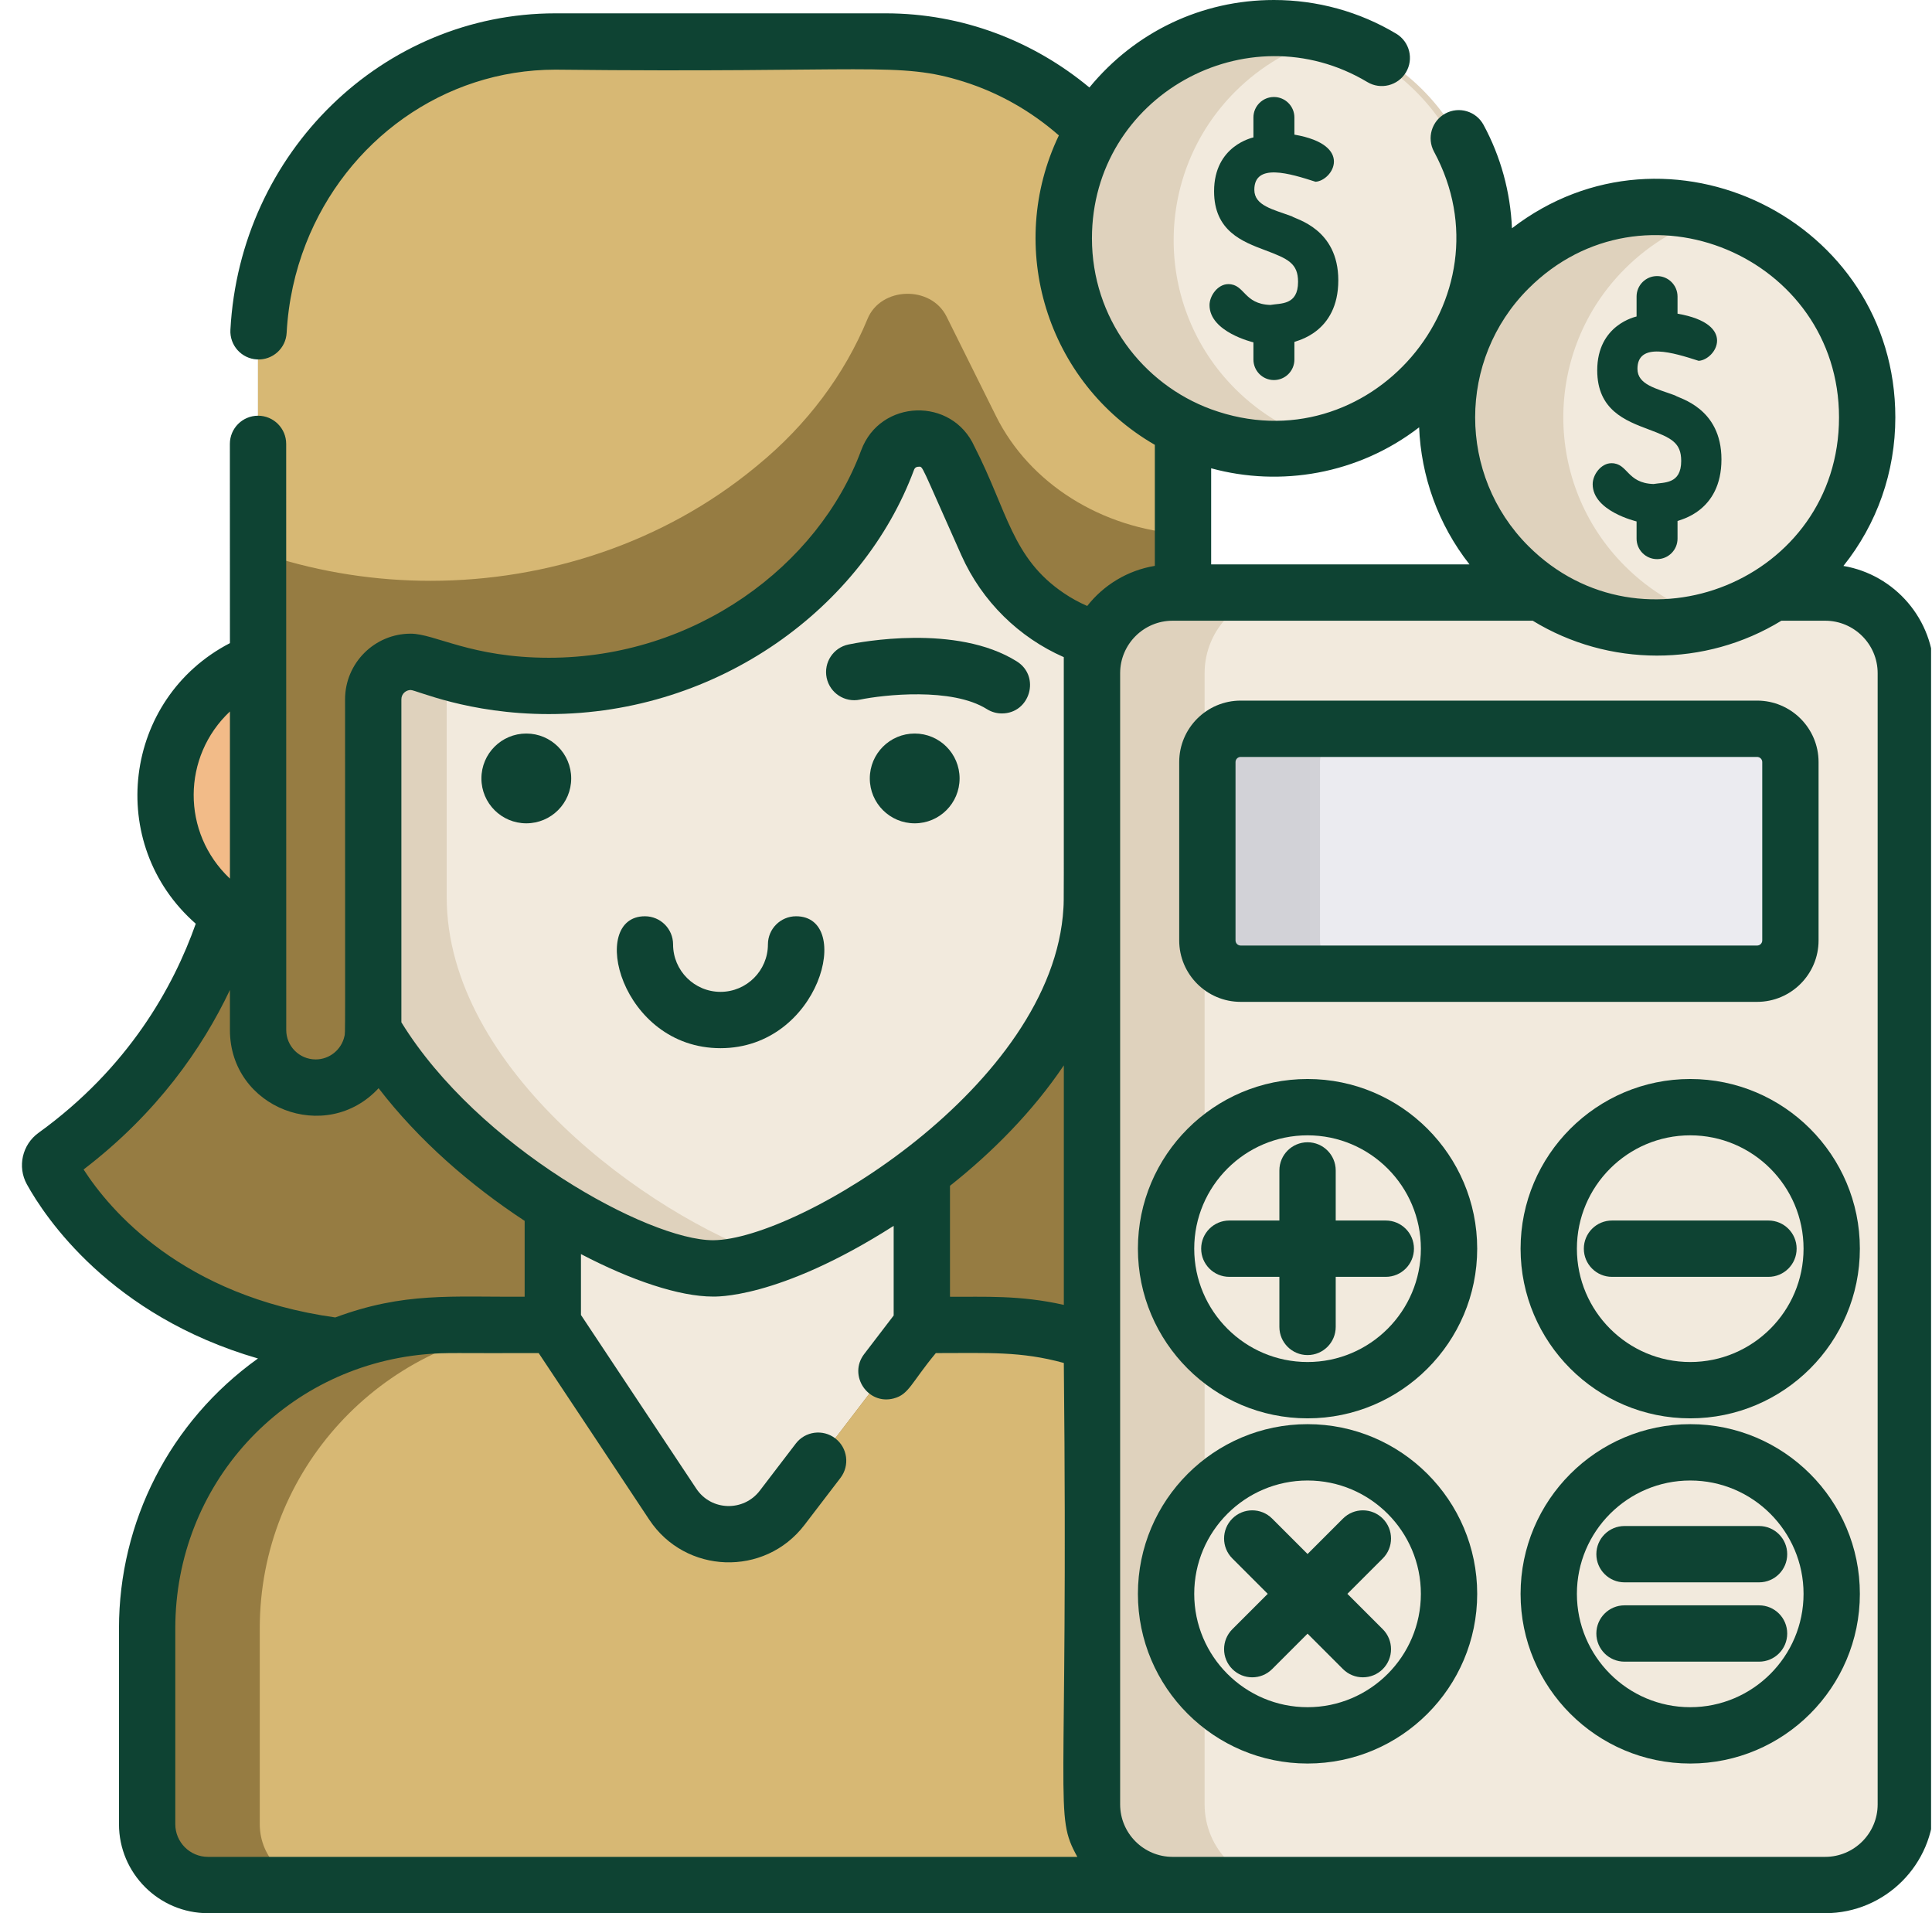
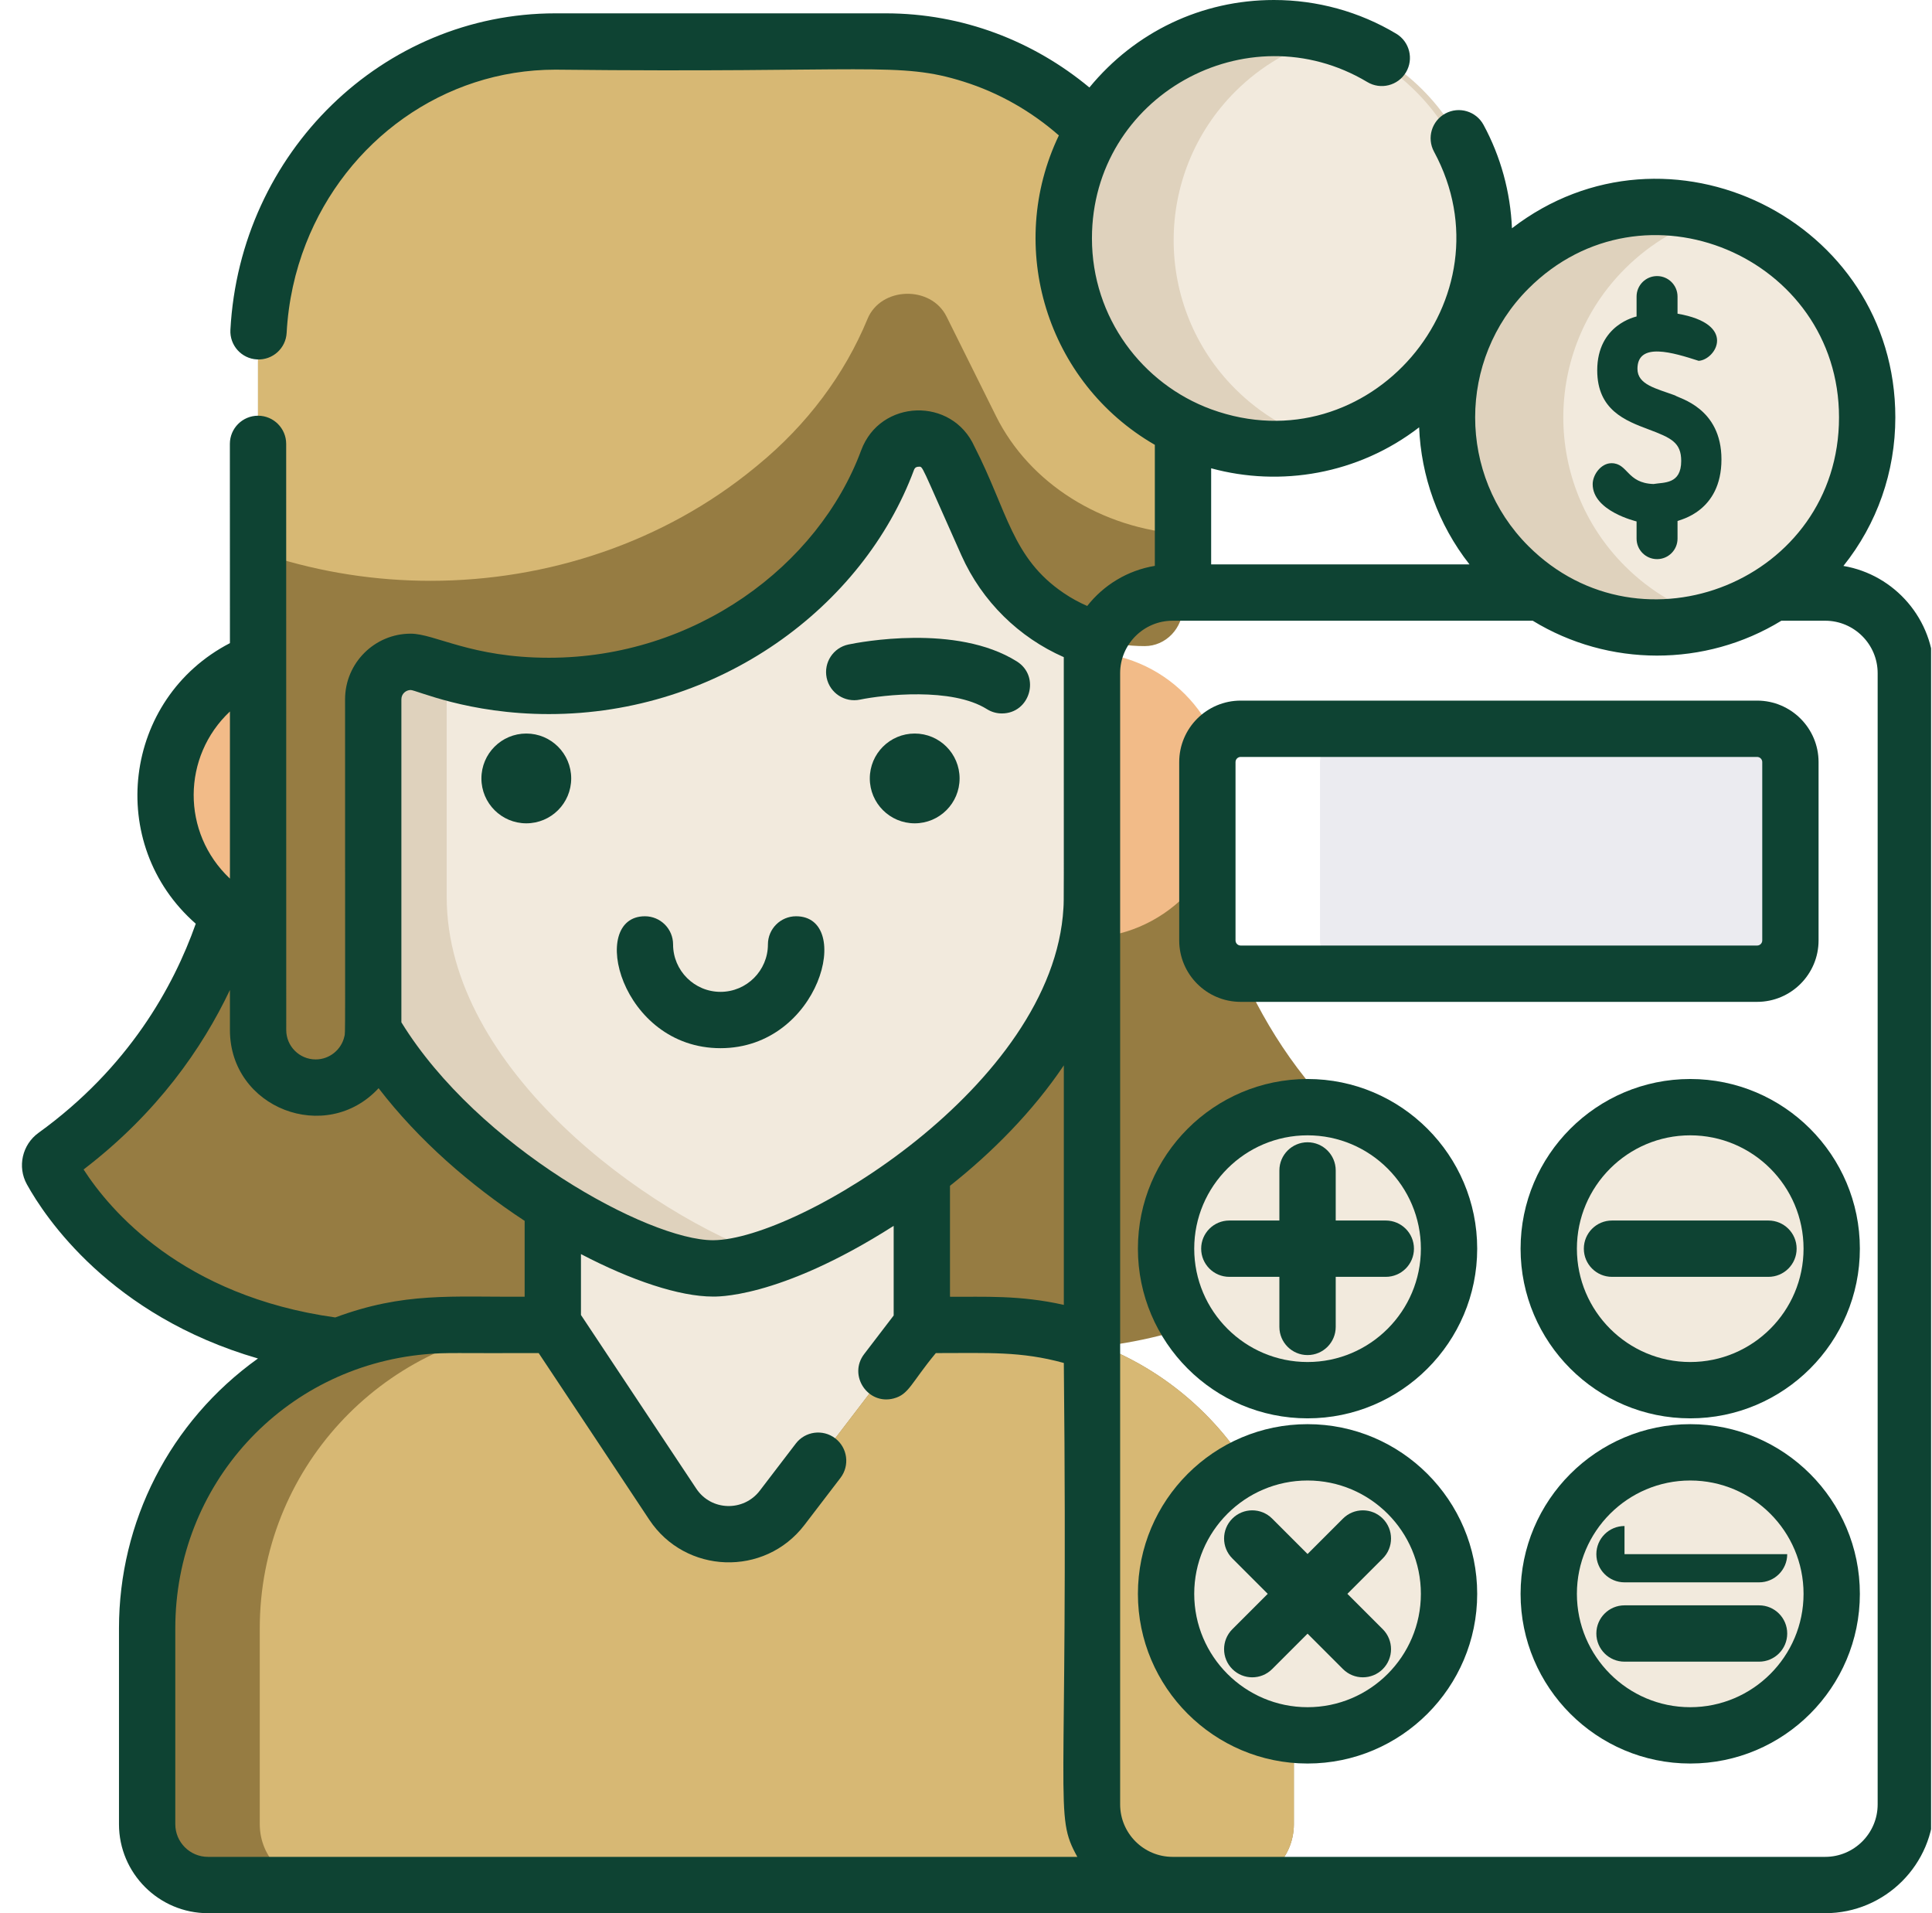
<svg xmlns="http://www.w3.org/2000/svg" width="101" height="100" viewBox="0 0 101 100" fill="none">
  <g clip-path="url(#clip0_2_927)">
    <path d="M12.85 44.393C12.85 44.393 12.659 53.343 2.875 60.405C2.625 60.586 2.545 60.921 2.694 61.191C3.668 62.953 7.668 68.988 17.364 70.325C17.364 70.325 57.969 70.064 57.969 70.325C67.663 68.989 71.665 62.953 72.638 61.192C72.788 60.921 72.707 60.586 72.458 60.406C65.792 55.594 63.578 47.928 62.846 44.393H12.85Z" fill="#967C42" />
    <path d="M28.899 55.703H48.191V88.677H28.899V55.703Z" fill="#F2EADD" />
    <path d="M23.59 41.558C23.59 45.684 20.246 49.027 16.122 49.027C11.997 49.027 8.653 45.684 8.653 41.558C8.653 37.434 11.997 34.09 16.122 34.09C20.246 34.09 23.59 37.434 23.59 41.558Z" fill="#F2BB88" />
    <path d="M64.127 41.56C64.127 45.684 60.783 49.028 56.659 49.028C52.534 49.028 49.191 45.684 49.191 41.56C49.191 37.434 52.534 34.091 56.659 34.091C60.783 34.091 64.127 37.434 64.127 41.56Z" fill="#F2BB88" />
    <path d="M57.084 12.151V46.88C57.084 52.241 53.359 57.096 49.019 60.609C46.038 63.022 42.77 64.804 40.218 65.683C39.057 66.084 38.042 66.298 37.274 66.298C32.366 66.296 17.464 57.603 17.464 46.88V12.151C17.464 8.611 20.333 5.741 23.874 5.741H50.674C54.215 5.741 57.084 8.611 57.084 12.151Z" fill="#DFD2BD" />
    <path d="M57.084 12.151V46.88C57.084 52.241 53.359 57.096 49.019 60.609C46.038 63.022 42.77 64.804 40.219 65.683C33.955 63.525 23.352 55.924 23.352 46.88V12.151C23.352 8.611 26.222 5.741 29.762 5.741H50.674C54.215 5.741 57.084 8.611 57.084 12.151Z" fill="#F2EADD" />
    <path d="M61.844 18.249V31.679C61.844 32.834 60.949 33.771 59.844 33.771C56.283 33.771 53.054 31.679 51.602 28.426L49.6 23.945C48.968 22.533 46.939 22.597 46.401 24.049C45.467 26.569 43.942 28.827 41.957 30.637L41.804 30.776C38.161 34.095 33.467 35.851 28.693 35.851C26.491 35.851 24.273 35.479 22.132 34.711C20.856 34.252 19.512 35.2 19.512 36.554V53.838C19.512 54.671 19.174 55.422 18.63 55.965C18.084 56.512 17.333 56.847 16.503 56.847C14.84 56.847 13.491 55.501 13.491 53.838C13.491 52.431 13.491 35.05 13.49 28.915C13.491 17.399 13.484 18.358 13.497 17.765C13.735 9.04 20.706 2.169 29.036 2.169H46.297C54.721 2.169 61.844 9.223 61.844 18.249Z" fill="#967C42" />
    <path d="M67.64 85.11V95.348C67.64 97.105 66.216 98.528 64.46 98.528H10.873C9.117 98.528 7.691 97.105 7.691 95.348V85.11C7.691 76.843 14.024 70.048 22.1 69.321C22.579 69.275 23.062 69.251 23.548 69.251H28.511C28.652 69.251 28.787 69.237 28.921 69.21L28.954 69.26L29.111 69.495L35.17 78.62C36.505 80.631 39.421 80.728 40.888 78.81L48.195 69.251H51.781C52.293 69.251 52.793 69.279 53.288 69.326C61.344 70.082 67.64 76.861 67.64 85.11Z" fill="#967C42" />
    <path d="M67.64 85.111V95.349C67.64 97.105 66.217 98.528 64.46 98.528H16.761C15.005 98.528 13.58 97.105 13.58 95.349V85.111C13.58 76.844 19.912 70.049 27.989 69.321C28.308 69.291 28.63 69.27 28.954 69.26L29.111 69.495L35.17 78.62C36.505 80.632 39.421 80.728 40.888 78.81L48.195 69.251H51.781C52.293 69.251 52.793 69.279 53.288 69.326C61.344 70.082 67.64 76.861 67.64 85.111Z" fill="#D7B874" />
    <path d="M61.844 18.249V27.918C57.594 27.637 53.822 25.28 52.066 21.743L49.482 16.544C48.666 14.903 46.047 14.979 45.353 16.666C44.148 19.588 42.181 22.208 39.62 24.309L39.424 24.47C34.722 28.32 28.665 30.358 22.506 30.358C19.666 30.358 16.802 29.924 14.041 29.035C13.857 28.976 13.672 28.937 13.49 28.915C13.491 17.399 13.484 18.358 13.497 17.765C13.735 9.04 20.706 2.169 29.036 2.169H46.297C54.721 2.169 61.844 9.223 61.844 18.249Z" fill="#D7B874" />
-     <path d="M99.631 35.186V94.314C99.631 96.641 97.743 98.528 95.415 98.528H61.3C58.972 98.528 57.086 96.641 57.086 94.314V35.186C57.086 32.858 58.972 30.972 61.3 30.972H95.415C97.743 30.972 99.631 32.858 99.631 35.186Z" fill="#DFD2BD" />
-     <path d="M99.631 35.186V94.314C99.631 96.641 97.743 98.528 95.415 98.528H67.189C64.861 98.528 62.974 96.641 62.974 94.314V35.186C62.974 32.858 64.861 30.972 67.189 30.972H95.415C97.743 30.972 99.631 32.858 99.631 35.186Z" fill="#F2EADD" />
    <path d="M75.412 65.367C75.412 69.451 72.101 72.763 68.016 72.763C63.931 72.763 60.619 69.451 60.619 65.367C60.619 61.282 63.931 57.971 68.016 57.971C72.101 57.971 75.412 61.282 75.412 65.367Z" fill="#F2EADD" />
    <path d="M95.418 65.367C95.418 69.451 92.106 72.763 88.021 72.763C83.936 72.763 80.624 69.451 80.624 65.367C80.624 61.282 83.936 57.971 88.021 57.971C92.106 57.971 95.418 61.282 95.418 65.367Z" fill="#F2EADD" />
    <path d="M75.412 83.408C75.412 87.493 72.101 90.804 68.016 90.804C63.931 90.804 60.619 87.493 60.619 83.408C60.619 79.324 63.931 76.012 68.016 76.012C72.101 76.012 75.412 79.324 75.412 83.408Z" fill="#F2EADD" />
    <path d="M95.757 83.308C95.757 87.393 92.446 90.704 88.361 90.704C84.276 90.704 80.964 87.393 80.964 83.308C80.964 79.224 84.276 75.912 88.361 75.912C92.446 75.912 95.757 79.224 95.757 83.308Z" fill="#F2EADD" />
    <path d="M94.394 29.584C93.032 30.946 91.399 31.877 89.67 32.374C85.954 33.441 81.787 32.511 78.859 29.584C74.568 25.294 74.568 18.338 78.859 14.05C81.787 11.121 85.954 10.193 89.67 11.26C91.399 11.757 93.032 12.687 94.394 14.05C98.685 18.338 98.685 25.294 94.394 29.584Z" fill="#DFD2BD" />
    <path d="M74.364 20.224C73.002 21.587 71.371 22.517 69.64 23.013C65.924 24.081 61.757 23.153 58.829 20.224C54.538 15.933 54.538 8.98 58.829 4.689C61.757 1.761 65.924 0.832 69.64 1.9C71.371 2.396 73.002 3.327 74.364 4.689C78.655 8.98 78.655 15.933 74.364 20.224Z" fill="#DFD2BD" />
    <path d="M94.394 29.584C93.032 30.946 91.399 31.877 89.67 32.374C87.939 31.877 86.308 30.949 84.944 29.584C80.653 25.294 80.653 18.338 84.944 14.05C86.308 12.685 87.939 11.755 89.67 11.26C91.399 11.757 93.032 12.687 94.394 14.05C98.685 18.338 98.685 25.294 94.394 29.584Z" fill="#F2EADD" />
    <path d="M74.024 20.324C72.662 21.687 71.031 22.617 69.3 23.114C67.569 22.619 65.938 21.688 64.573 20.324C60.283 16.034 60.283 9.08 64.573 4.789C65.938 3.425 67.569 2.497 69.3 2C71.031 2.497 72.662 3.427 74.024 4.789C78.315 9.08 78.315 16.034 74.024 20.324Z" fill="#F2EADD" />
-     <path d="M93.599 39.832V49.153C93.599 50.114 92.82 50.894 91.858 50.894H64.859C63.897 50.894 63.117 50.114 63.117 49.153V39.832C63.117 38.873 63.897 38.093 64.859 38.093H91.858C92.82 38.093 93.599 38.873 93.599 39.832Z" fill="#D2D2D7" />
    <path d="M93.599 39.832V49.153C93.599 50.114 92.82 50.894 91.858 50.894H70.747C69.785 50.894 69.006 50.114 69.006 49.153V39.832C69.006 38.873 69.785 38.093 70.747 38.093H91.858C92.82 38.093 93.599 38.873 93.599 39.832Z" fill="#EBEBF0" />
    <path d="M96.369 29.581C98.129 27.383 99.083 24.672 99.083 21.816C99.083 11.49 87.174 5.664 79.041 11.932C78.963 10.041 78.453 8.183 77.555 6.526C77.169 5.812 76.274 5.545 75.559 5.933C74.845 6.32 74.58 7.213 74.967 7.928C79.102 15.569 71.568 24.403 63.316 21.392C59.728 20.075 57.084 16.611 57.084 12.457C57.084 5.017 65.203 0.534 71.479 4.288C72.176 4.707 73.081 4.479 73.499 3.782C73.917 3.085 73.689 2.18 72.992 1.762C71.069 0.61 68.859 0 66.597 0C62.82 0 59.34 1.666 56.951 4.573C54.032 2.149 50.327 0.697 46.297 0.697H29.036C20.008 0.697 12.545 7.963 12.045 17.239C12.002 18.051 12.624 18.744 13.436 18.787C14.251 18.831 14.942 18.208 14.985 17.398C15.074 15.755 15.423 14.187 15.992 12.738C18.095 7.369 23.178 3.641 29.036 3.641C45.504 3.822 46.984 3.197 50.382 4.269C52.228 4.85 53.914 5.816 55.355 7.078C52.559 12.911 54.711 19.985 60.372 23.251V29.577C58.943 29.812 57.693 30.582 56.837 31.673C56.415 31.49 56.005 31.267 55.612 31C52.898 29.166 52.678 26.729 50.945 23.347C49.777 20.732 46.019 20.847 45.019 23.539C42.78 29.578 36.326 34.38 28.695 34.38C24.632 34.38 22.734 33.121 21.468 33.121C19.578 33.121 18.039 34.662 18.039 36.554C18.039 55.006 18.059 53.919 18.004 54.17C17.851 54.859 17.234 55.375 16.503 55.375C15.654 55.375 14.964 54.686 14.964 53.838C14.964 45.838 14.964 31.178 14.961 23.202C14.961 22.389 14.302 21.729 13.49 21.729C12.677 21.729 12.017 22.389 12.017 23.202C12.017 23.465 12.017 32.008 12.02 33.616C6.43 36.512 5.487 44.118 10.234 48.282C9.072 51.569 6.728 55.809 2.014 59.212C1.16 59.828 0.898 60.986 1.405 61.903C2.349 63.611 5.768 68.769 13.486 71.006C8.863 74.312 6.22 79.56 6.22 85.111V95.348C6.22 97.913 8.308 100 10.873 100H95.415C98.551 100 101.103 97.449 101.103 94.314V35.186C101.103 32.378 99.053 30.036 96.369 29.581ZM20.983 36.554C20.983 36.252 21.234 36.066 21.468 36.066C21.765 36.066 24.459 37.324 28.695 37.324C37.584 37.324 45.117 31.736 47.781 24.562C47.796 24.521 47.842 24.395 48.024 24.395C48.264 24.395 48.083 24.158 50.26 29.027C51.342 31.447 53.275 33.32 55.612 34.348C55.612 47.338 55.622 46.995 55.594 47.461C55.075 56.739 41.696 64.808 37.288 64.825H37.274C33.902 64.825 25.003 59.964 20.983 53.435V36.554ZM55.614 55.685V68.205C53.29 67.68 51.433 67.796 49.663 67.779V61.98C51.871 60.233 53.996 58.093 55.614 55.685ZM12.02 37.188V45.924C9.466 43.516 9.521 39.535 12.02 37.188ZM4.37 61.127C8.214 58.186 10.573 54.792 12.02 51.744V53.838C12.02 57.926 17.044 59.85 19.792 56.879C21.882 59.597 24.577 61.942 27.427 63.813V67.779C23.578 67.799 21.134 67.525 17.527 68.861C9.523 67.744 5.737 63.249 4.37 61.127ZM10.873 97.056C9.931 97.056 9.164 96.291 9.164 95.348V85.111C9.164 77.617 14.783 71.458 22.238 70.785C23.368 70.683 23.798 70.741 28.161 70.724C28.177 70.748 33.916 79.38 33.926 79.409C33.927 79.411 33.93 79.414 33.932 79.417C33.932 79.417 33.932 79.419 33.934 79.419C33.936 79.423 33.94 79.428 33.943 79.434C35.826 82.275 39.968 82.436 42.057 79.705L43.94 77.244C44.432 76.596 44.309 75.674 43.663 75.179C43.017 74.686 42.092 74.808 41.6 75.456L39.718 77.918C38.876 79.018 37.18 78.989 36.397 77.805L30.371 68.732V65.55C33.009 66.93 35.521 67.77 37.274 67.77C37.294 67.763 40.613 67.97 46.719 64.074V68.759L45.176 70.776C44.326 71.886 45.367 73.452 46.719 73.095C47.522 72.884 47.62 72.296 48.923 70.724C51.692 70.724 53.372 70.624 55.614 71.24C55.857 94.901 55.072 94.793 56.32 97.056H10.873ZM79.899 15.089C85.924 9.064 96.139 13.429 96.139 21.816C96.139 30.325 85.829 34.472 79.899 28.542C76.19 24.834 76.19 18.799 79.899 15.089ZM63.316 24.477C66.927 25.464 70.997 24.799 74.188 22.336C74.291 24.88 75.169 27.396 76.821 29.5H63.316V24.477ZM98.159 94.314C98.159 95.825 96.928 97.056 95.415 97.056C91.576 97.056 65.833 97.056 61.3 97.056C59.789 97.056 58.558 95.825 58.558 94.314C58.558 80.004 58.558 45.704 58.558 35.186C58.558 33.675 59.789 32.444 61.3 32.444H80.127C84.088 34.867 89.138 34.884 93.126 32.444H95.415C96.928 32.444 98.159 33.675 98.159 35.186V94.314Z" fill="#0E4333" />
    <path d="M64.859 52.366H91.857C93.629 52.366 95.07 50.925 95.07 49.154V39.833C95.07 38.061 93.629 36.62 91.857 36.62H64.859C63.087 36.62 61.646 38.061 61.646 39.833V49.154C61.646 50.925 63.087 52.366 64.859 52.366ZM64.59 39.833C64.59 39.685 64.71 39.564 64.859 39.564H91.857C92.006 39.564 92.126 39.685 92.126 39.833V49.154C92.126 49.302 92.006 49.422 91.857 49.422H64.859C64.71 49.422 64.59 49.302 64.59 49.154V39.833Z" fill="#0E4333" />
    <path d="M68.356 56.398C63.465 56.398 59.487 60.377 59.487 65.266C59.487 70.157 63.465 74.135 68.356 74.135C73.245 74.135 77.224 70.157 77.224 65.266C77.224 60.377 73.245 56.398 68.356 56.398ZM68.356 71.191C65.089 71.191 62.431 68.533 62.431 65.266C62.431 61.999 65.089 59.342 68.356 59.342C71.622 59.342 74.28 61.999 74.28 65.266C74.28 68.533 71.622 71.191 68.356 71.191Z" fill="#0E4333" />
    <path d="M69.828 63.795V61.177C69.828 60.364 69.168 59.705 68.356 59.705C67.543 59.705 66.883 60.364 66.883 61.177V63.795H64.266C63.452 63.795 62.794 64.453 62.794 65.266C62.794 66.08 63.452 66.739 64.266 66.739H66.883V69.356C66.883 70.17 67.543 70.828 68.356 70.828C69.168 70.828 69.828 70.17 69.828 69.356V66.739H72.445C73.258 66.739 73.918 66.08 73.918 65.266C73.918 64.453 73.258 63.795 72.445 63.795H69.828Z" fill="#0E4333" />
    <path d="M88.361 56.398C83.47 56.398 79.492 60.377 79.492 65.266C79.492 70.157 83.47 74.135 88.361 74.135C93.251 74.135 97.229 70.157 97.229 65.266C97.229 60.377 93.251 56.398 88.361 56.398ZM88.361 71.191C85.094 71.191 82.436 68.533 82.436 65.266C82.436 61.999 85.094 59.342 88.361 59.342C91.628 59.342 94.285 61.999 94.285 65.266C94.285 68.533 91.628 71.191 88.361 71.191Z" fill="#0E4333" />
    <path d="M84.271 63.795C83.457 63.795 82.799 64.453 82.799 65.267C82.799 66.08 83.457 66.739 84.271 66.739H92.45C93.263 66.739 93.923 66.08 93.923 65.267C93.923 64.453 93.263 63.795 92.45 63.795H84.271Z" fill="#0E4333" />
    <path d="M68.356 74.439C63.465 74.439 59.487 78.418 59.487 83.309C59.487 88.198 63.465 92.177 68.356 92.177C73.245 92.177 77.224 88.198 77.224 83.309C77.224 78.418 73.245 74.439 68.356 74.439ZM68.356 89.233C65.089 89.233 62.431 86.575 62.431 83.308C62.431 80.042 65.089 77.384 68.356 77.384C71.622 77.384 74.28 80.042 74.28 83.308C74.28 86.575 71.622 89.233 68.356 89.233Z" fill="#0E4333" />
    <path d="M72.289 79.375C71.713 78.8 70.781 78.8 70.207 79.375L68.356 81.226L66.505 79.375C65.93 78.8 64.998 78.8 64.423 79.375C63.848 79.951 63.848 80.882 64.423 81.457L66.274 83.308L64.423 85.158C63.848 85.734 63.848 86.666 64.423 87.24C64.998 87.815 65.93 87.816 66.505 87.24L68.356 85.389L70.207 87.24C70.494 87.528 70.871 87.671 71.247 87.671C71.624 87.671 72.001 87.528 72.289 87.24C72.863 86.665 72.863 85.734 72.289 85.158L70.438 83.308L72.289 81.457C72.863 80.882 72.863 79.951 72.289 79.375Z" fill="#0E4333" />
    <path d="M88.361 74.439C83.47 74.439 79.492 78.418 79.492 83.309C79.492 88.198 83.47 92.177 88.361 92.177C93.251 92.177 97.229 88.198 97.229 83.309C97.229 78.418 93.251 74.439 88.361 74.439ZM88.361 89.233C85.094 89.233 82.436 86.575 82.436 83.308C82.436 80.042 85.094 77.384 88.361 77.384C91.628 77.384 94.285 80.042 94.285 83.308C94.285 86.575 91.628 89.233 88.361 89.233Z" fill="#0E4333" />
-     <path d="M84.925 79.763C84.112 79.763 83.453 80.422 83.453 81.235C83.453 82.048 84.112 82.707 84.925 82.707H91.96C92.773 82.707 93.431 82.048 93.431 81.235C93.431 80.422 92.773 79.763 91.96 79.763H84.925Z" fill="#0E4333" />
+     <path d="M84.925 79.763C84.112 79.763 83.453 80.422 83.453 81.235C83.453 82.048 84.112 82.707 84.925 82.707H91.96C92.773 82.707 93.431 82.048 93.431 81.235H84.925Z" fill="#0E4333" />
    <path d="M91.96 83.909H84.925C84.112 83.909 83.453 84.568 83.453 85.381C83.453 86.195 84.112 86.853 84.925 86.853H91.96C92.773 86.853 93.431 86.195 93.431 85.381C93.431 84.568 92.773 83.909 91.96 83.909Z" fill="#0E4333" />
    <path d="M86.441 25.299C85.037 25.254 85.112 24.211 84.243 24.211C83.698 24.211 83.261 24.811 83.261 25.308C83.261 26.715 85.533 27.245 85.548 27.253H85.556V28.154C85.556 28.745 86.035 29.225 86.627 29.225C87.218 29.225 87.697 28.745 87.697 28.154V27.231H87.702C87.781 27.172 89.993 26.763 89.993 24.012C89.993 21.314 87.776 20.826 87.566 20.668C86.577 20.302 85.602 20.11 85.602 19.278C85.602 17.852 87.473 18.432 88.803 18.86C89.693 18.805 90.845 16.941 87.697 16.396V15.5C87.697 14.91 87.218 14.43 86.627 14.43C86.035 14.43 85.556 14.91 85.556 15.5V16.542C85.541 16.553 83.499 16.954 83.499 19.358C83.499 21.435 84.98 21.991 86.171 22.439C87.362 22.886 87.889 23.126 87.889 24.092C87.889 25.323 86.987 25.203 86.441 25.299Z" fill="#0E4333" />
-     <path d="M66.597 19.865C67.189 19.865 67.668 19.386 67.668 18.794V17.871H67.671C67.752 17.812 69.963 17.404 69.963 14.652C69.963 11.955 67.746 11.466 67.537 11.308C66.548 10.942 65.573 10.751 65.573 9.918C65.573 8.492 67.443 9.072 68.773 9.5C69.663 9.445 70.815 7.581 67.668 7.037V6.14C67.668 5.55 67.188 5.07 66.597 5.07C66.006 5.07 65.526 5.55 65.526 6.14V7.182C65.512 7.193 63.469 7.594 63.469 9.998C63.469 12.075 64.951 12.632 66.141 13.079C67.333 13.526 67.859 13.765 67.859 14.732C67.859 15.963 66.957 15.843 66.411 15.939C65.007 15.894 65.082 14.851 64.212 14.851C63.668 14.851 63.231 15.451 63.231 15.949C63.231 17.355 65.504 17.886 65.519 17.893H65.526V18.794C65.527 19.386 66.006 19.865 66.597 19.865Z" fill="#0E4333" />
    <path d="M37.666 54.787C42.878 54.787 44.641 47.892 41.617 47.892C40.804 47.892 40.145 48.551 40.145 49.364C40.145 50.731 39.033 51.843 37.666 51.843C36.299 51.843 35.187 50.731 35.187 49.364C35.187 48.551 34.528 47.892 33.715 47.892C30.721 47.892 32.434 54.787 37.666 54.787Z" fill="#0E4333" />
    <path d="M50.165 40.688C50.165 41.984 49.114 43.034 47.818 43.034C46.522 43.034 45.471 41.984 45.471 40.688C45.471 39.391 46.522 38.341 47.818 38.341C49.114 38.341 50.165 39.391 50.165 40.688Z" fill="#0E4333" />
    <path d="M44.954 36.569C46.18 36.317 49.761 35.914 51.592 37.065C51.835 37.218 52.107 37.291 52.374 37.291C53.848 37.291 54.406 35.357 53.16 34.573C49.999 32.586 44.924 33.568 44.355 33.687C43.56 33.853 43.051 34.631 43.215 35.426C43.38 36.221 44.159 36.733 44.954 36.569Z" fill="#0E4333" />
    <path d="M29.861 40.688C29.861 41.984 28.81 43.034 27.514 43.034C26.218 43.034 25.167 41.984 25.167 40.688C25.167 39.391 26.218 38.341 27.514 38.341C28.81 38.341 29.861 39.391 29.861 40.688Z" fill="#0E4333" />
  </g>
  <defs>
    <clipPath id="clip0_2_927">
      <rect width="100" height="100" fill="white" transform="translate(0.952)" />
    </clipPath>
  </defs>
</svg>